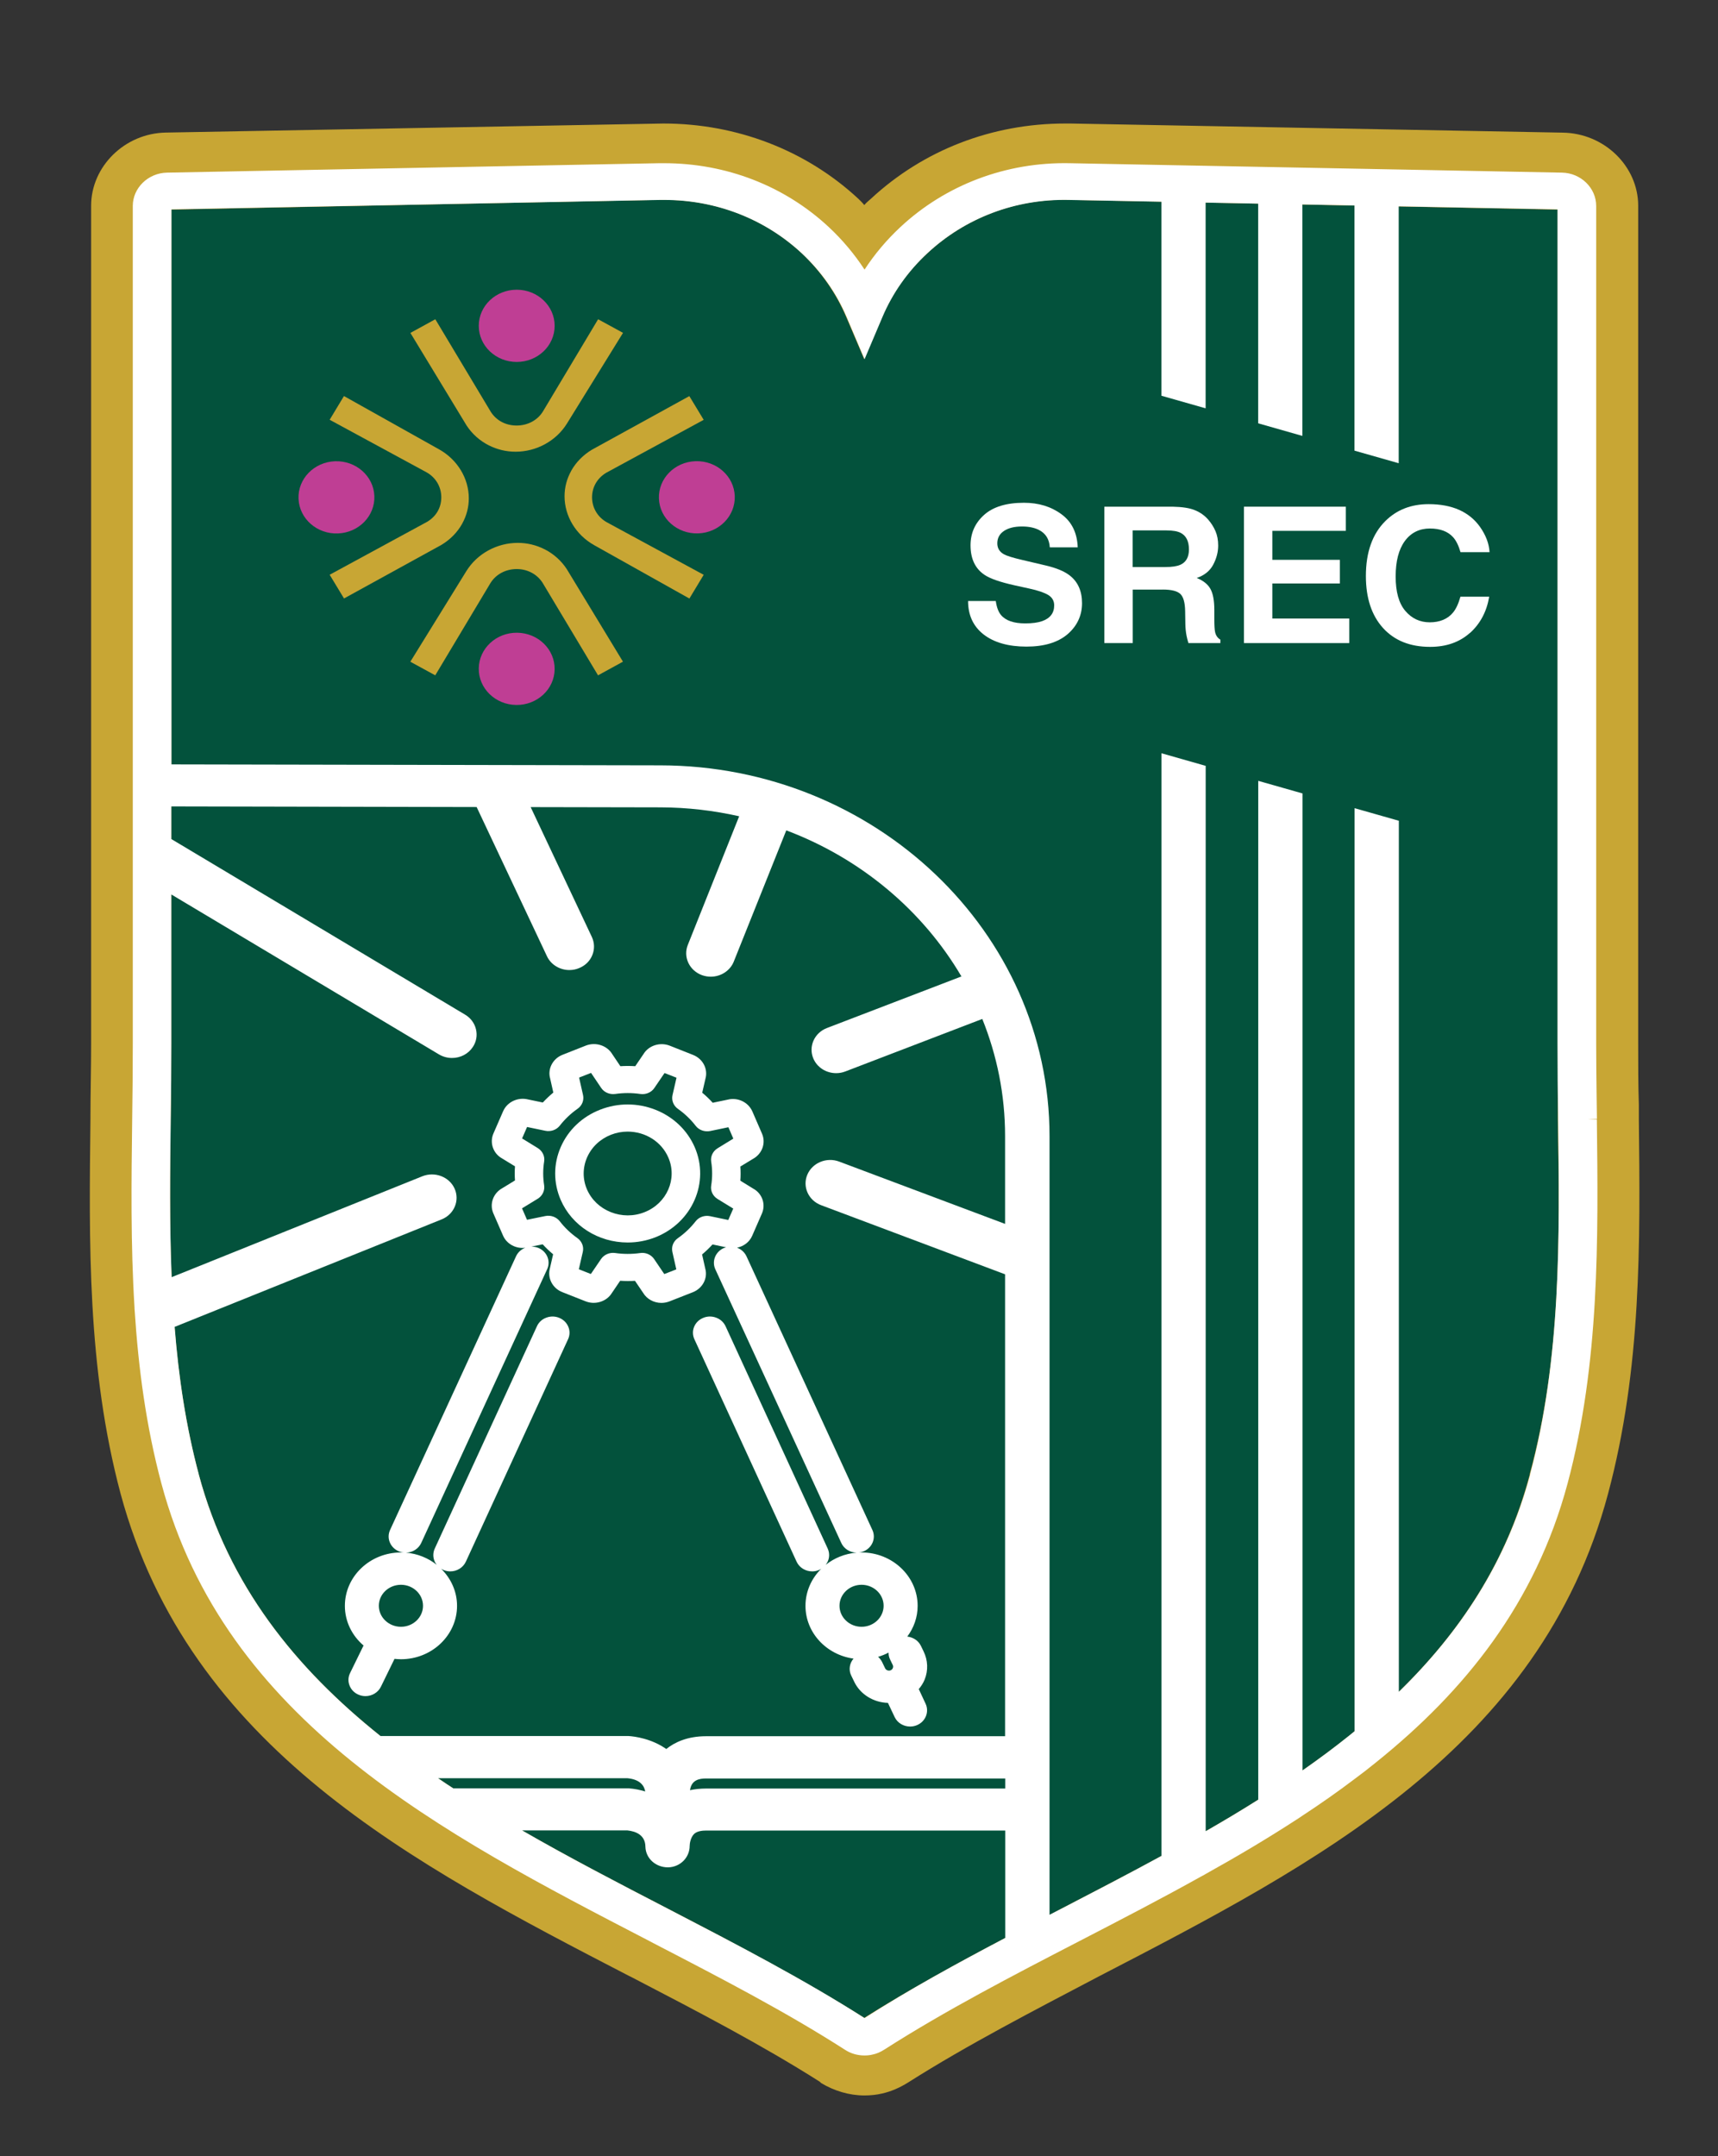
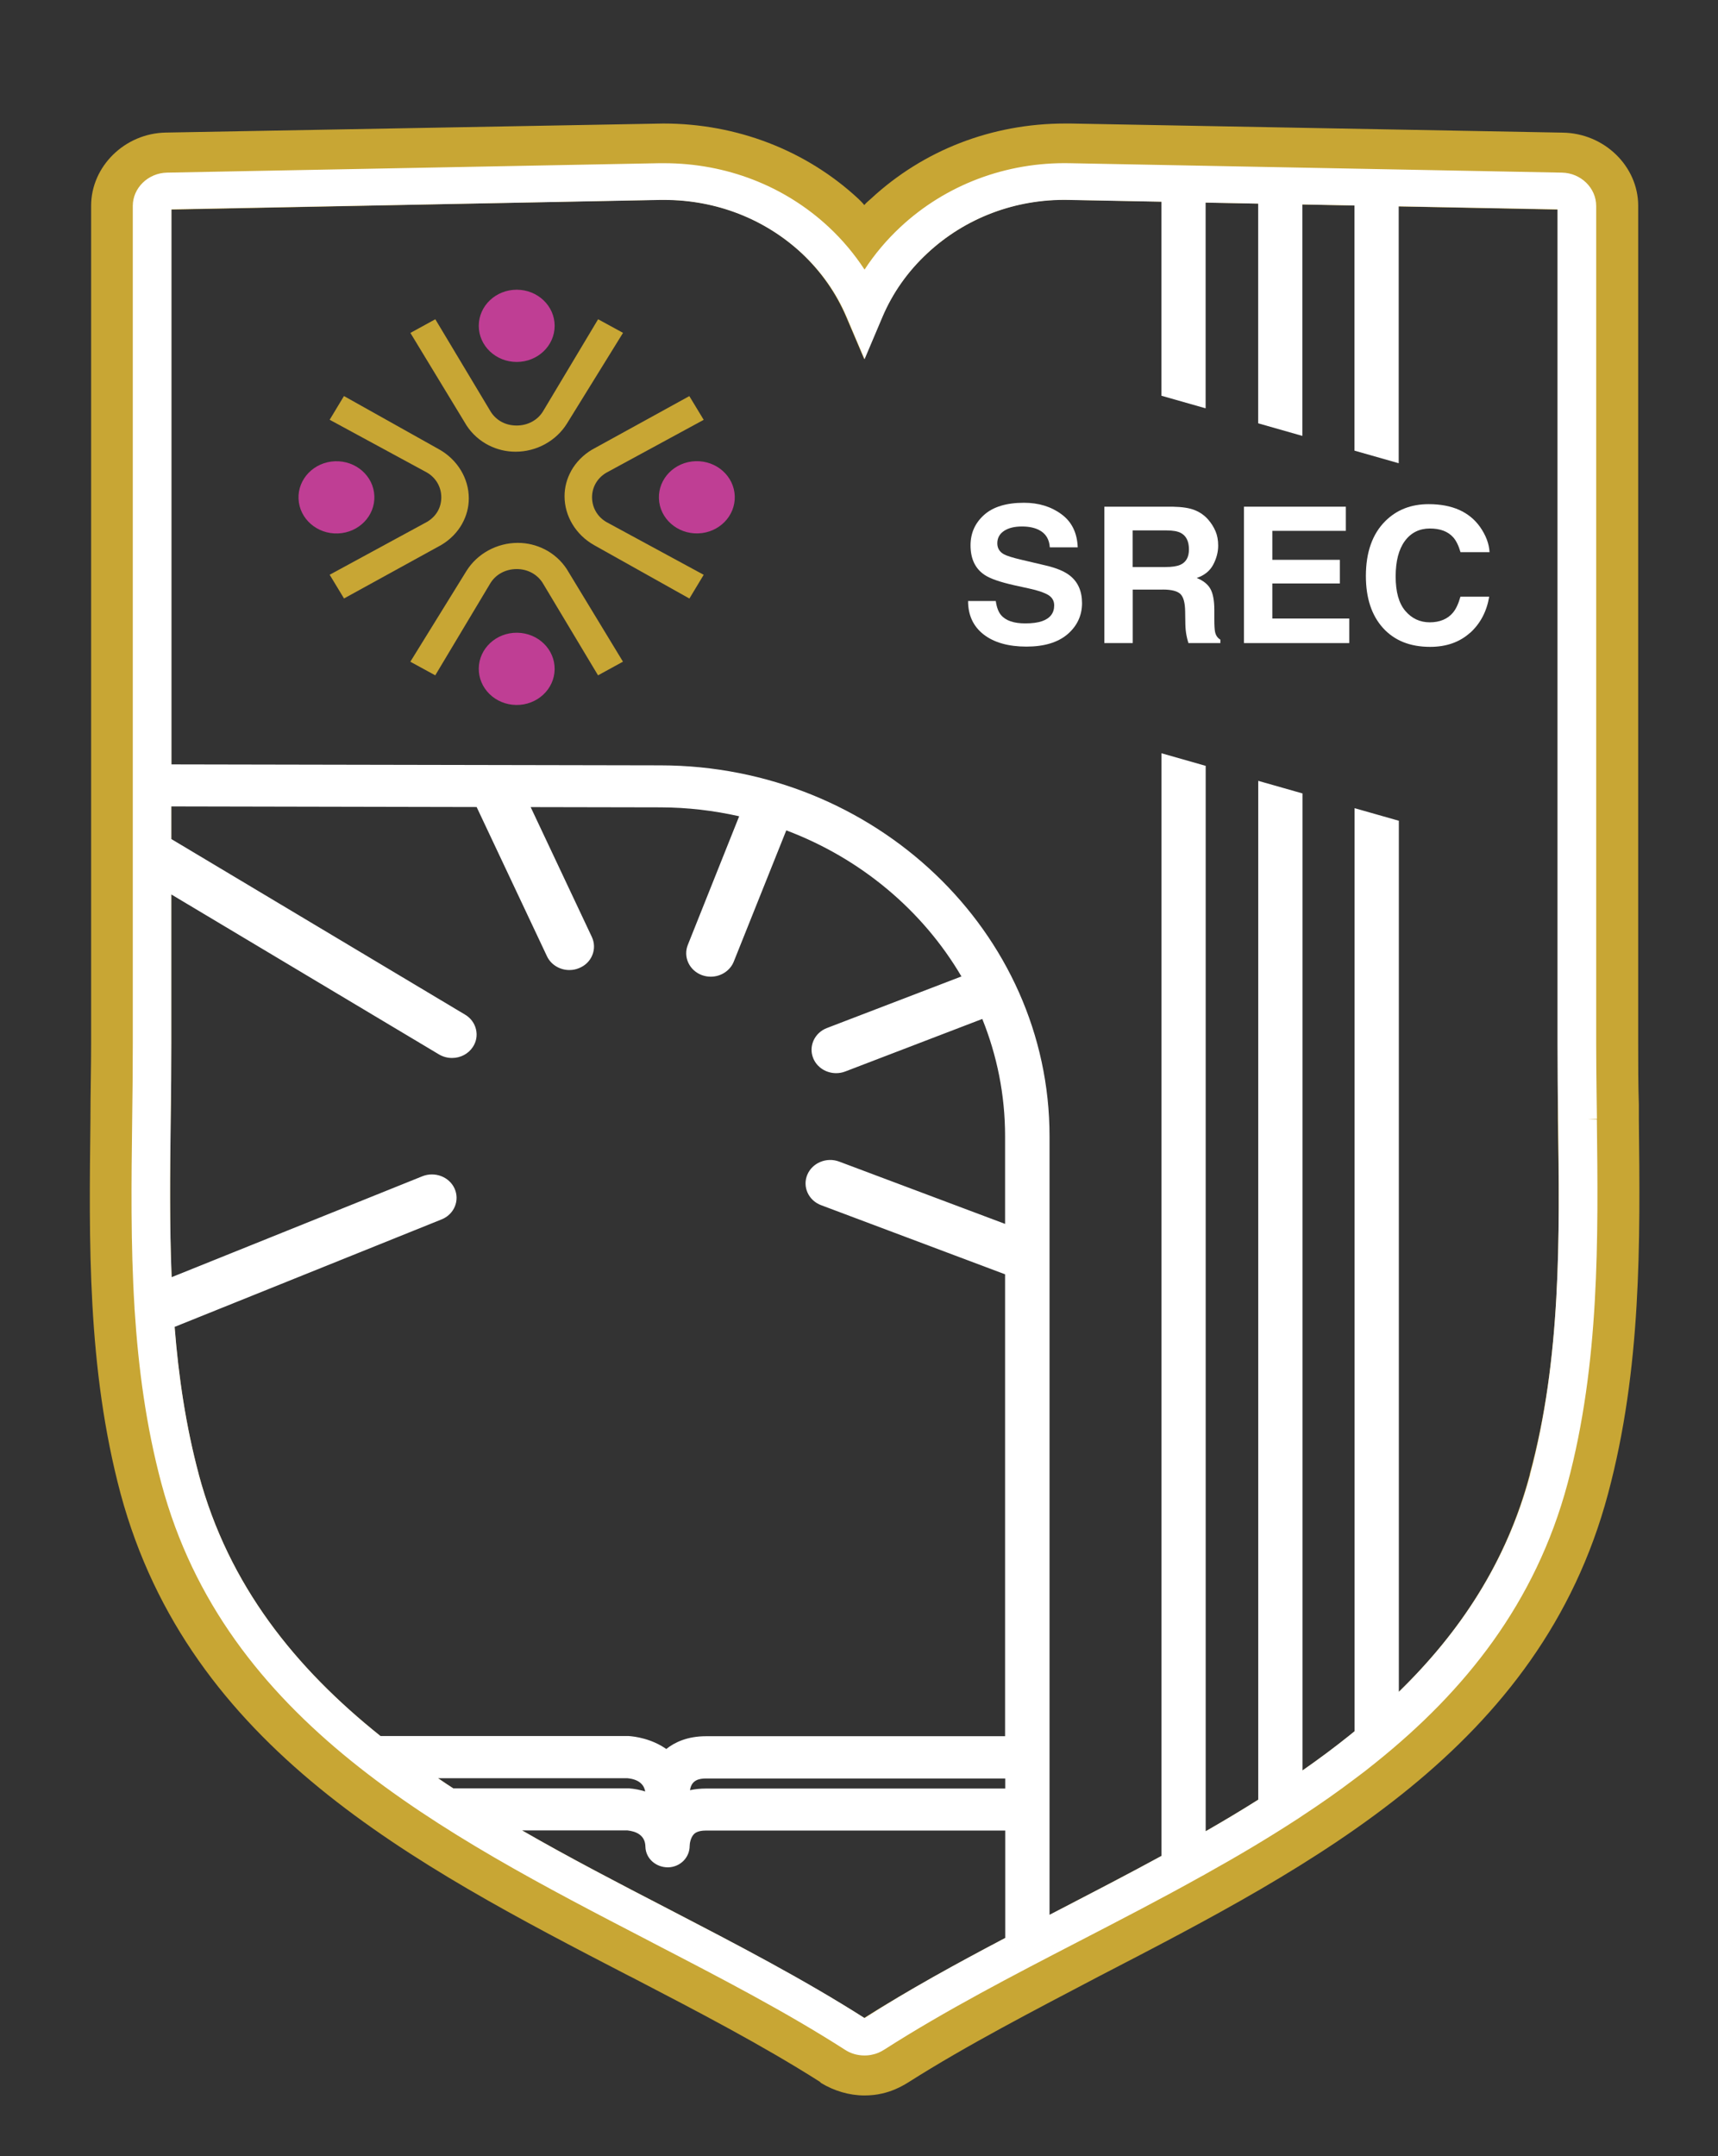
<svg xmlns="http://www.w3.org/2000/svg" width="306" height="384" viewBox="0 0 306 384" fill="none">
  <rect x="0" y="0" width="306" height="384" fill="#333333" stroke="none" />
-   <path d="M272.481 262.558C267.226 282.431 255.273 297.076 240.254 309.164C225.117 321.252 206.927 330.659 188.973 339.965L188.358 340.314C176.144 346.589 164.676 352.627 153.93 359.376C143.066 352.515 131.349 346.364 119.017 339.965C83.122 321.376 46.007 302.191 35.391 262.569C29.9 241.998 30.137 220.379 30.385 199.346C30.503 194.581 30.503 190.277 30.503 185.861V37.334L117.549 35.588H118.283C127.562 35.588 136.225 38.956 142.817 45.119C146.237 48.374 148.924 52.205 150.746 56.508L153.918 63.944L157.09 56.508C158.924 52.205 161.611 48.374 165.15 45.119C171.86 38.844 180.902 35.363 190.299 35.588L277.463 37.334V199.335C277.83 220.255 278.078 241.987 272.457 262.558H272.481Z" fill="#03523C" />
  <path d="M92.033 64.462C95.766 64.462 98.791 61.582 98.791 58.029C98.791 54.476 95.766 51.596 92.033 51.596C88.301 51.596 85.276 54.476 85.276 58.029C85.276 61.582 88.301 64.462 92.033 64.462Z" fill="#BF3E94" />
  <path d="M87.086 79.321C88.565 80.065 90.163 80.448 91.832 80.448C95.56 80.448 99.063 78.521 100.98 75.435L110.969 59.279L106.531 56.857L96.708 73.272C95.737 74.849 93.986 75.784 92.021 75.784C90.056 75.784 88.435 74.894 87.441 73.384L77.535 56.857L73.097 59.291L83.109 75.784C84.092 77.282 85.464 78.51 87.098 79.332L87.086 79.321Z" fill="#C8A634" />
  <path d="M98.789 119.209C98.842 115.656 95.86 112.736 92.128 112.686C88.396 112.635 85.328 115.474 85.275 119.027C85.222 122.579 88.205 125.499 91.937 125.55C95.669 125.6 98.737 122.761 98.789 119.209Z" fill="#BF3E94" />
  <path d="M96.969 97.808C95.489 97.065 93.891 96.682 92.223 96.682C88.495 96.682 84.992 98.608 83.074 101.695L73.086 117.85L77.524 120.272L87.347 103.858C88.317 102.281 90.069 101.346 92.033 101.346C93.939 101.346 95.619 102.236 96.614 103.745L106.519 120.272L110.957 117.839L100.945 101.346C99.963 99.847 98.59 98.619 96.957 97.797L96.969 97.808Z" fill="#C8A634" />
  <path d="M124.34 94.994C128.07 94.877 130.994 91.903 130.871 88.352C130.748 84.802 127.624 82.018 123.894 82.135C120.164 82.252 117.24 85.226 117.363 88.777C117.486 92.328 120.61 95.111 124.34 94.994Z" fill="#BF3E94" />
  <path d="M101.738 83.86C100.957 85.269 100.554 86.789 100.554 88.378C100.554 91.927 102.578 95.261 105.821 97.086L122.792 106.594L125.337 102.37L108.093 93.019C106.436 92.096 105.454 90.428 105.454 88.558C105.454 86.744 106.389 85.144 107.975 84.198L125.337 74.769L122.78 70.544L105.454 80.075C103.88 81.01 102.59 82.317 101.726 83.871L101.738 83.86Z" fill="#C8A634" />
  <path d="M60.193 95.003C63.922 94.861 66.826 91.868 66.678 88.318C66.531 84.768 63.388 82.005 59.659 82.148C55.93 82.29 53.026 85.283 53.173 88.833C53.321 92.383 56.464 95.146 60.193 95.003Z" fill="#BF3E94" />
  <path d="M82.317 93.268C83.098 91.86 83.5 90.339 83.5 88.751C83.5 85.202 81.477 81.867 78.234 80.042L61.263 70.534L58.718 74.758L75.962 84.109C77.618 85.033 78.601 86.7 78.601 88.57C78.601 90.44 77.666 91.984 76.08 92.93L58.718 102.359L61.274 106.584L78.601 97.053C80.175 96.118 81.465 94.811 82.329 93.257L82.317 93.268Z" fill="#C8A634" />
  <path d="M291.902 199.446V196.776C291.784 193.171 291.784 189.453 291.784 185.848V36.634C291.784 29.661 285.807 23.735 278.351 23.622L190.69 22H189.707C176.641 22 164.44 26.765 155.161 35.361C154.794 35.71 154.309 36.06 153.942 36.522C153.575 36.06 153.208 35.71 152.841 35.361C143.563 26.765 131.231 22 118.165 22L29.533 23.611C22.207 23.735 16.231 29.661 16.231 36.634V185.848C16.231 190.265 16.112 194.793 16.112 198.748V199.21C15.864 221.054 15.497 243.608 21.485 266.038C33.699 311.247 73.488 331.931 112.07 351.916L112.319 352.029C124.402 358.304 135.764 364.23 146.013 370.741L146.261 370.978C148.581 372.375 151.267 373.186 153.954 373.186C155.055 373.186 156.155 373.073 157.126 372.837C158.712 372.487 160.297 371.789 161.765 370.865C172.381 364.128 184.346 357.966 195.826 351.927C234.408 331.942 274.327 311.258 286.41 266.049C292.387 243.732 292.15 221.302 291.902 199.457V199.446ZM272.481 262.557C267.226 282.429 255.273 297.075 240.254 309.163C225.117 321.251 206.927 330.658 188.973 339.963L188.358 340.313C176.144 346.588 164.676 352.626 153.93 359.374C143.066 352.513 131.349 346.362 119.017 339.963C83.122 321.375 46.007 302.189 35.392 262.568C29.9 241.997 30.137 220.378 30.385 199.345C30.504 194.579 30.504 190.276 30.504 185.86V37.333L117.55 35.586H118.283C127.562 35.586 136.225 38.955 142.817 45.117C146.238 48.373 148.924 52.203 150.747 56.507L153.918 63.942L157.09 56.507C158.925 52.203 161.611 48.373 165.15 45.117C171.86 38.842 180.902 35.361 190.299 35.586L277.463 37.333V199.333C277.83 220.254 278.079 241.985 272.457 262.557H272.481Z" fill="#C8A634" />
  <path d="M284.434 199.369L282.895 199.279H284.434L284.374 194.739C284.339 191.787 284.303 188.801 284.303 185.861V36.669C284.303 33.47 281.57 30.811 278.22 30.744L190.523 29.065C179.233 28.84 168.463 32.895 160.368 40.443C157.918 42.73 155.776 45.265 153.989 48.014C152.202 45.276 150.072 42.73 147.622 40.443C139.728 33.087 129.325 29.065 118.259 29.065H117.466L29.746 30.744C26.385 30.811 23.651 33.47 23.651 36.669V185.861C23.651 190.435 23.603 195.133 23.544 199.279C23.402 210.342 23.26 221.607 23.959 232.873C23.959 232.873 23.959 232.895 23.959 232.907C23.959 232.918 23.959 232.929 23.959 232.941C23.959 233.053 23.959 233.166 23.982 233.29C24.645 243.643 26.018 253.996 28.752 264.214C40.09 306.506 78.529 326.446 115.715 345.71L116.306 346.026C128.461 352.323 139.929 358.271 150.474 365.031C151.492 365.707 152.699 366.067 153.977 366.067C154.498 366.067 154.995 366.011 155.385 365.91C156.131 365.763 156.806 365.47 157.528 365.008C168.368 358.069 180.511 351.771 192.251 345.699C199.565 341.914 206.95 338.095 214.146 334.073H214.181L214.217 334.039C214.394 333.949 214.572 333.859 214.738 333.746C220.276 330.671 225.697 327.46 230.928 324.058H230.94C231.295 323.832 231.626 323.607 231.981 323.359C235.165 321.275 238.254 319.112 241.26 316.836C242.562 315.879 243.84 314.887 245.094 313.862C260.918 301.154 273.486 285.529 279.203 264.214C284.931 242.809 284.67 220.717 284.422 199.357L284.434 199.369ZM35.415 262.603C33.107 253.985 31.805 245.175 31.107 236.309L78.648 217.169C79.725 216.74 80.565 215.929 81.003 214.893C81.441 213.856 81.429 212.719 80.979 211.705C80.044 209.587 77.464 208.595 75.227 209.485L30.574 227.454C30.184 218.059 30.29 208.652 30.409 199.357C30.468 194.558 30.515 190.221 30.515 185.861V159.297L78.174 187.776C78.873 188.193 79.677 188.418 80.506 188.418C82.032 188.418 83.417 187.686 84.222 186.458C84.849 185.512 85.039 184.397 84.778 183.304C84.518 182.222 83.831 181.287 82.837 180.701L30.515 149.428V143.615L84.897 143.727L97.418 170.292C98.116 171.79 99.69 172.759 101.418 172.759C102.034 172.759 102.649 172.635 103.205 172.387C104.282 171.937 105.099 171.114 105.513 170.067C105.927 169.019 105.892 167.892 105.418 166.867L94.518 143.739L117.62 143.784C122.449 143.795 127.147 144.358 131.656 145.372L122.508 168.287C122.094 169.323 122.129 170.461 122.603 171.475C123.088 172.5 123.952 173.277 125.041 173.672C125.55 173.852 126.07 173.942 126.603 173.942C128.414 173.942 130.059 172.861 130.698 171.25L140.047 147.884C153.314 152.875 164.344 162.147 171.244 173.897L147.302 183.079C145.054 183.935 143.965 186.368 144.864 188.509C145.539 190.097 147.137 191.122 148.935 191.122C149.492 191.122 150.048 191.021 150.569 190.818L174.96 181.468C177.576 187.957 179.02 194.998 179.02 202.343V217.968L149.468 206.872C147.231 206.027 144.675 207.086 143.787 209.226C142.9 211.367 144 213.789 146.249 214.634L179.02 226.947V309.209H125.751C122.437 309.209 120.165 310.291 118.673 311.485C116.011 309.615 113.016 309.243 111.963 309.176H67.771C52.658 297.099 40.717 282.397 35.403 262.592L35.415 262.603ZM179.044 318.526H125.786C124.757 318.526 123.798 318.627 122.899 318.819C123.159 316.994 124.544 316.735 125.774 316.735H179.044V318.526ZM78.032 316.69H111.762C114.093 316.915 114.756 318.098 114.922 319.044C113.975 318.763 112.993 318.56 111.987 318.492H80.731C79.819 317.906 78.92 317.309 78.032 316.69ZM153.977 359.398C143.101 352.458 131.384 346.375 118.981 339.942C110.259 335.425 101.454 330.862 92.992 325.984H111.75C113.218 326.142 114.934 326.773 114.957 328.902C115.016 330.952 116.768 332.563 118.981 332.563H118.993C121.147 332.518 122.839 330.828 122.839 328.733C122.839 328.361 122.993 327.234 123.632 326.615C124.153 326.108 125.088 326.006 125.786 326.006H179.044V345.136C170.286 349.743 161.918 354.328 153.989 359.398H153.977ZM272.539 262.603C268.338 278.296 259.959 290.779 249.154 301.301V146.172L241.272 143.93V308.319C240.928 308.601 240.585 308.883 240.242 309.153C237.591 311.282 234.833 313.321 231.993 315.304V141.305L224.111 139.063V320.509C221.046 322.447 217.921 324.317 214.75 326.13V136.393L206.879 134.152V330.524C200.962 333.746 194.95 336.867 188.973 339.965L188.369 340.269C187.896 340.517 187.411 340.765 186.937 341.012V202.365C186.937 166.011 155.859 136.371 117.656 136.303L30.539 136.134V37.289L117.573 35.61H118.33C127.538 35.61 136.225 38.99 142.817 45.119C146.296 48.374 148.983 52.194 150.793 56.452L153.989 63.977L157.173 56.463C158.983 52.194 161.67 48.374 165.161 45.119C171.931 38.799 180.902 35.408 190.37 35.61L206.867 35.926V70.478L214.738 72.72V36.084L224.099 36.264V75.39L231.969 77.632V36.41L241.248 36.591V80.256L249.13 82.498V36.748L277.415 37.289V185.861C277.415 190.266 277.463 194.772 277.522 199.11V199.357C277.794 220.3 278.066 241.964 272.516 262.614L272.539 262.603Z" fill="white" />
-   <path d="M70.268 295.431C70.647 295.465 71.025 295.499 71.416 295.499C76.919 295.499 81.405 291.229 81.405 285.99C81.405 283.422 80.316 281.101 78.576 279.389C78.718 279.468 78.848 279.546 78.99 279.603C79.381 279.772 79.783 279.851 80.209 279.851C81.405 279.851 82.493 279.175 82.979 278.116L101.181 238.505C101.512 237.796 101.524 237.007 101.228 236.297C100.932 235.576 100.364 235.013 99.63 234.709C98.885 234.393 98.068 234.382 97.311 234.664C96.553 234.934 95.962 235.486 95.642 236.185L77.428 275.806C77.109 276.516 77.097 277.305 77.393 278.014C77.487 278.262 77.629 278.476 77.783 278.679C76.268 277.474 74.375 276.696 72.315 276.516C73.499 276.493 74.552 275.817 75.026 274.792L97.453 226.046C98.127 224.592 97.429 222.891 95.902 222.249C95.488 222.08 95.05 222.012 94.636 222.012L96.66 221.607C97.24 222.238 97.855 222.824 98.518 223.376L97.95 225.865C97.465 227.6 98.4 229.425 100.139 230.112L104.305 231.757C106.033 232.444 108.057 231.791 108.98 230.281L110.459 228.096C111.335 228.152 112.223 228.164 113.099 228.107L114.542 230.236C115.205 231.352 116.46 232.039 117.797 232.039C118.294 232.039 118.779 231.949 119.241 231.769L123.407 230.135C125.147 229.448 126.093 227.634 125.62 225.944L125.052 223.409C125.715 222.857 126.33 222.26 126.91 221.629L129.336 222.136C129.218 222.17 129.088 222.204 128.969 222.249C127.443 222.891 126.744 224.592 127.407 226.046L149.846 274.792C150.308 275.817 151.373 276.493 152.556 276.516C150.473 276.696 148.58 277.485 147.065 278.69C147.704 277.89 147.881 276.798 147.432 275.806L129.23 236.185C128.898 235.486 128.306 234.934 127.549 234.664C126.803 234.382 125.975 234.393 125.241 234.709C124.496 235.013 123.928 235.576 123.632 236.297C123.336 237.007 123.359 237.796 123.679 238.505L141.881 278.116C142.366 279.175 143.455 279.851 144.662 279.851C145.077 279.851 145.491 279.772 145.87 279.603C146.023 279.546 146.154 279.468 146.284 279.377C144.544 281.09 143.467 283.422 143.467 285.99C143.467 290.767 147.195 294.721 152.024 295.386C151.314 296.22 151.112 297.391 151.621 298.416L152.166 299.543C153.243 301.762 155.586 303.204 158.154 303.272L159.338 305.773C159.823 306.821 160.912 307.485 162.095 307.485C162.521 307.485 162.947 307.406 163.326 307.237C164.853 306.595 165.539 304.883 164.865 303.43L163.646 300.816C164.072 300.309 164.439 299.746 164.699 299.104C165.35 297.47 165.279 295.679 164.498 294.09L164.024 293.11C163.563 292.164 162.628 291.578 161.598 291.466C162.758 289.911 163.444 288.029 163.444 285.99C163.444 280.752 158.959 276.482 153.456 276.482C153.29 276.482 153.113 276.482 152.947 276.505C153.255 276.471 153.55 276.392 153.834 276.279C155.361 275.637 156.059 273.936 155.385 272.483L132.958 223.736C132.614 223.004 131.999 222.474 131.277 222.204C132.461 221.967 133.49 221.201 133.975 220.086L135.703 216.132C136.437 214.464 135.751 212.538 134.153 211.682L131.869 210.274C131.928 209.44 131.928 208.595 131.869 207.75L134.117 206.387C135.751 205.497 136.449 203.57 135.727 201.903L134.011 197.949C133.289 196.282 131.372 195.38 129.608 195.842L126.945 196.394C126.366 195.752 125.738 195.155 125.076 194.603L125.644 192.136C126.141 190.401 125.206 188.576 123.454 187.877L119.3 186.233C117.56 185.545 115.537 186.199 114.625 187.708L113.146 189.883C112.27 189.826 111.383 189.826 110.495 189.883L109.063 187.753C108.128 186.187 106.104 185.534 104.353 186.21L100.187 187.855C98.447 188.542 97.512 190.367 97.985 192.046L98.553 194.58C97.891 195.121 97.275 195.718 96.683 196.349L94.08 195.808C92.257 195.346 90.34 196.236 89.618 197.893L87.89 201.858C87.168 203.514 87.843 205.441 89.429 206.308L91.725 207.716C91.665 208.55 91.665 209.395 91.725 210.228L89.476 211.603C87.843 212.493 87.156 214.419 87.867 216.075L89.594 220.041C90.245 221.562 91.926 222.441 93.571 222.215C92.849 222.486 92.245 223.015 91.914 223.736L69.475 272.483C69.156 273.181 69.132 273.97 69.428 274.68C69.724 275.401 70.292 275.964 71.037 276.279C71.309 276.392 71.605 276.471 71.913 276.505C71.747 276.482 71.582 276.482 71.416 276.482C65.901 276.482 61.427 280.752 61.427 285.99C61.427 288.796 62.717 291.308 64.753 293.054L62.35 297.966C62.007 298.664 61.972 299.453 62.256 300.174C62.528 300.895 63.084 301.469 63.818 301.796C64.22 301.976 64.658 302.067 65.096 302.067C66.268 302.067 67.345 301.413 67.842 300.399L70.268 295.431ZM158.533 295.532L159.006 296.513C159.101 296.693 159.101 296.884 159.03 297.065C158.959 297.256 158.817 297.391 158.628 297.47C158.273 297.617 157.823 297.459 157.657 297.121L157.113 295.994C156.935 295.634 156.687 295.33 156.403 295.071C157.054 294.879 157.669 294.631 158.261 294.316C158.261 294.733 158.344 295.149 158.533 295.532ZM153.456 282.239C155.622 282.239 157.385 283.917 157.385 285.979C157.385 288.041 155.622 289.719 153.456 289.719C151.29 289.719 149.527 288.041 149.527 285.979C149.527 283.917 151.29 282.239 153.456 282.239ZM92.979 215.197L95.784 213.484C96.624 212.966 97.062 212.031 96.92 211.096C96.695 209.688 96.695 208.257 96.92 206.86C97.074 205.925 96.624 204.99 95.796 204.472L92.991 202.748L93.879 200.709L97.133 201.385C98.104 201.588 99.121 201.227 99.713 200.461C100.601 199.323 101.666 198.309 102.873 197.464C103.678 196.901 104.057 195.944 103.844 195.009L103.145 191.91L105.276 191.077L107.075 193.747C107.607 194.547 108.589 194.963 109.584 194.828C111.063 194.614 112.566 194.614 114.045 194.828C115.028 194.975 116.022 194.558 116.554 193.758L118.365 191.099L120.495 191.933L119.785 195.031C119.572 195.955 119.951 196.924 120.756 197.487C121.951 198.332 123.016 199.346 123.904 200.495C124.484 201.261 125.502 201.621 126.484 201.43L129.739 200.754L130.614 202.782L127.821 204.494C126.981 205.001 126.531 205.936 126.673 206.883C126.898 208.291 126.898 209.722 126.673 211.141C126.519 212.076 126.969 213.011 127.809 213.529L130.602 215.242L129.715 217.27L126.472 216.594C125.49 216.391 124.472 216.751 123.892 217.517C123.004 218.655 121.939 219.669 120.732 220.514C119.927 221.077 119.549 222.035 119.762 222.959L120.46 226.068L118.318 226.902L116.519 224.243C116.045 223.545 115.253 223.128 114.377 223.128C114.258 223.128 114.128 223.139 113.998 223.162C112.531 223.364 111.039 223.364 109.548 223.15C108.566 223.015 107.584 223.443 107.051 224.232L105.24 226.89L103.098 226.046L103.808 222.947C104.021 222.024 103.642 221.066 102.838 220.492C101.642 219.647 100.577 218.644 99.701 217.495C99.11 216.74 98.104 216.368 97.121 216.571L93.867 217.236L92.979 215.197ZM71.416 282.239C73.582 282.239 75.345 283.917 75.345 285.979C75.345 288.041 73.582 289.719 71.416 289.719C69.25 289.719 67.475 288.041 67.475 285.979C67.475 283.917 69.238 282.239 71.416 282.239Z" fill="white" />
-   <path d="M111.809 221.28C113.501 221.28 115.158 220.965 116.72 220.357C123.301 217.765 126.449 210.567 123.738 204.303C122.413 201.272 119.939 198.907 116.756 197.645C113.56 196.383 110.057 196.383 106.874 197.634C103.69 198.884 101.205 201.239 99.879 204.28C98.554 207.311 98.554 210.646 99.867 213.687C101.867 218.295 106.554 221.28 111.809 221.28ZM104.566 206.128C105.371 204.292 106.874 202.861 108.815 202.095C109.761 201.723 110.767 201.532 111.785 201.532C114.981 201.532 117.833 203.345 119.04 206.15C120.685 209.947 118.78 214.318 114.791 215.884C112.862 216.65 110.732 216.639 108.791 215.873C106.862 215.107 105.359 213.676 104.554 211.84C103.761 210.003 103.761 207.976 104.566 206.128Z" fill="white" />
  <path d="M182.63 111.023C183.849 111.023 184.843 110.888 185.6 110.628C187.044 110.122 187.766 109.186 187.766 107.812C187.766 107.012 187.411 106.393 186.689 105.953C185.967 105.525 184.843 105.142 183.316 104.815L180.701 104.241C178.121 103.666 176.345 103.047 175.363 102.382C173.694 101.267 172.866 99.509 172.866 97.121C172.866 94.947 173.671 93.144 175.28 91.702C176.89 90.26 179.257 89.539 182.381 89.539C184.985 89.539 187.21 90.215 189.056 91.578C190.902 92.93 191.861 94.901 191.956 97.481H186.985C186.89 96.017 186.251 94.98 185.032 94.372C184.227 93.966 183.221 93.764 182.026 93.764C180.689 93.764 179.635 94.023 178.831 94.552C178.038 95.082 177.635 95.814 177.635 96.76C177.635 97.628 178.026 98.281 178.807 98.709C179.304 98.991 180.381 99.329 182.026 99.712L186.287 100.715C188.157 101.154 189.565 101.74 190.512 102.472C191.991 103.61 192.725 105.266 192.725 107.429C192.725 109.592 191.861 111.485 190.133 112.96C188.405 114.425 185.967 115.157 182.807 115.157C179.647 115.157 177.044 114.436 175.197 112.994C173.351 111.552 172.428 109.569 172.428 107.035H177.363C177.517 108.139 177.825 108.972 178.286 109.524C179.127 110.527 180.559 111.023 182.606 111.023H182.63Z" fill="white" />
  <path d="M207.092 105.007H201.755V114.527H196.701V90.238H208.844C210.584 90.272 211.909 90.475 212.844 90.869C213.779 91.252 214.572 91.815 215.223 92.57C215.755 93.189 216.181 93.865 216.501 94.609C216.821 95.353 216.974 96.209 216.974 97.166C216.974 98.315 216.679 99.453 216.087 100.569C215.495 101.684 214.513 102.472 213.152 102.934C214.288 103.385 215.104 104.027 215.578 104.85C216.051 105.683 216.288 106.945 216.288 108.646V110.28C216.288 111.384 216.335 112.138 216.418 112.533C216.548 113.164 216.868 113.626 217.365 113.918V114.527H211.672C211.519 113.986 211.4 113.558 211.341 113.22C211.211 112.544 211.14 111.846 211.128 111.125L211.092 108.871C211.069 107.328 210.785 106.292 210.228 105.773C209.672 105.255 208.631 104.996 207.116 104.996L207.092 105.007ZM210.228 100.591C211.258 100.129 211.767 99.217 211.767 97.853C211.767 96.378 211.27 95.398 210.276 94.891C209.72 94.609 208.879 94.463 207.755 94.463H201.743V100.985H207.601C208.761 100.985 209.637 100.85 210.217 100.591H210.228Z" fill="white" />
  <path d="M238.645 103.914H226.62V110.156H240.325V114.527H221.567V90.238H239.71V94.541H226.62V99.701H238.645V103.914Z" fill="white" />
  <path d="M261.817 112.713C259.971 114.369 257.604 115.202 254.728 115.202C251.166 115.202 248.373 114.087 246.337 111.845C244.301 109.592 243.284 106.505 243.284 102.585C243.284 98.349 244.444 95.082 246.763 92.784C248.775 90.79 251.343 89.787 254.456 89.787C258.622 89.787 261.663 91.128 263.592 93.809C264.658 95.318 265.226 96.828 265.309 98.338H260.137C259.805 97.177 259.367 96.299 258.847 95.701C257.9 94.642 256.515 94.124 254.669 94.124C252.823 94.124 251.308 94.868 250.219 96.355C249.13 97.842 248.586 99.949 248.586 102.675C248.586 105.401 249.154 107.44 250.302 108.792C251.45 110.144 252.905 110.831 254.669 110.831C256.432 110.831 257.864 110.246 258.811 109.085C259.332 108.454 259.77 107.519 260.125 106.269H265.249C264.8 108.916 263.663 111.068 261.829 112.724L261.817 112.713Z" fill="white" />
</svg>